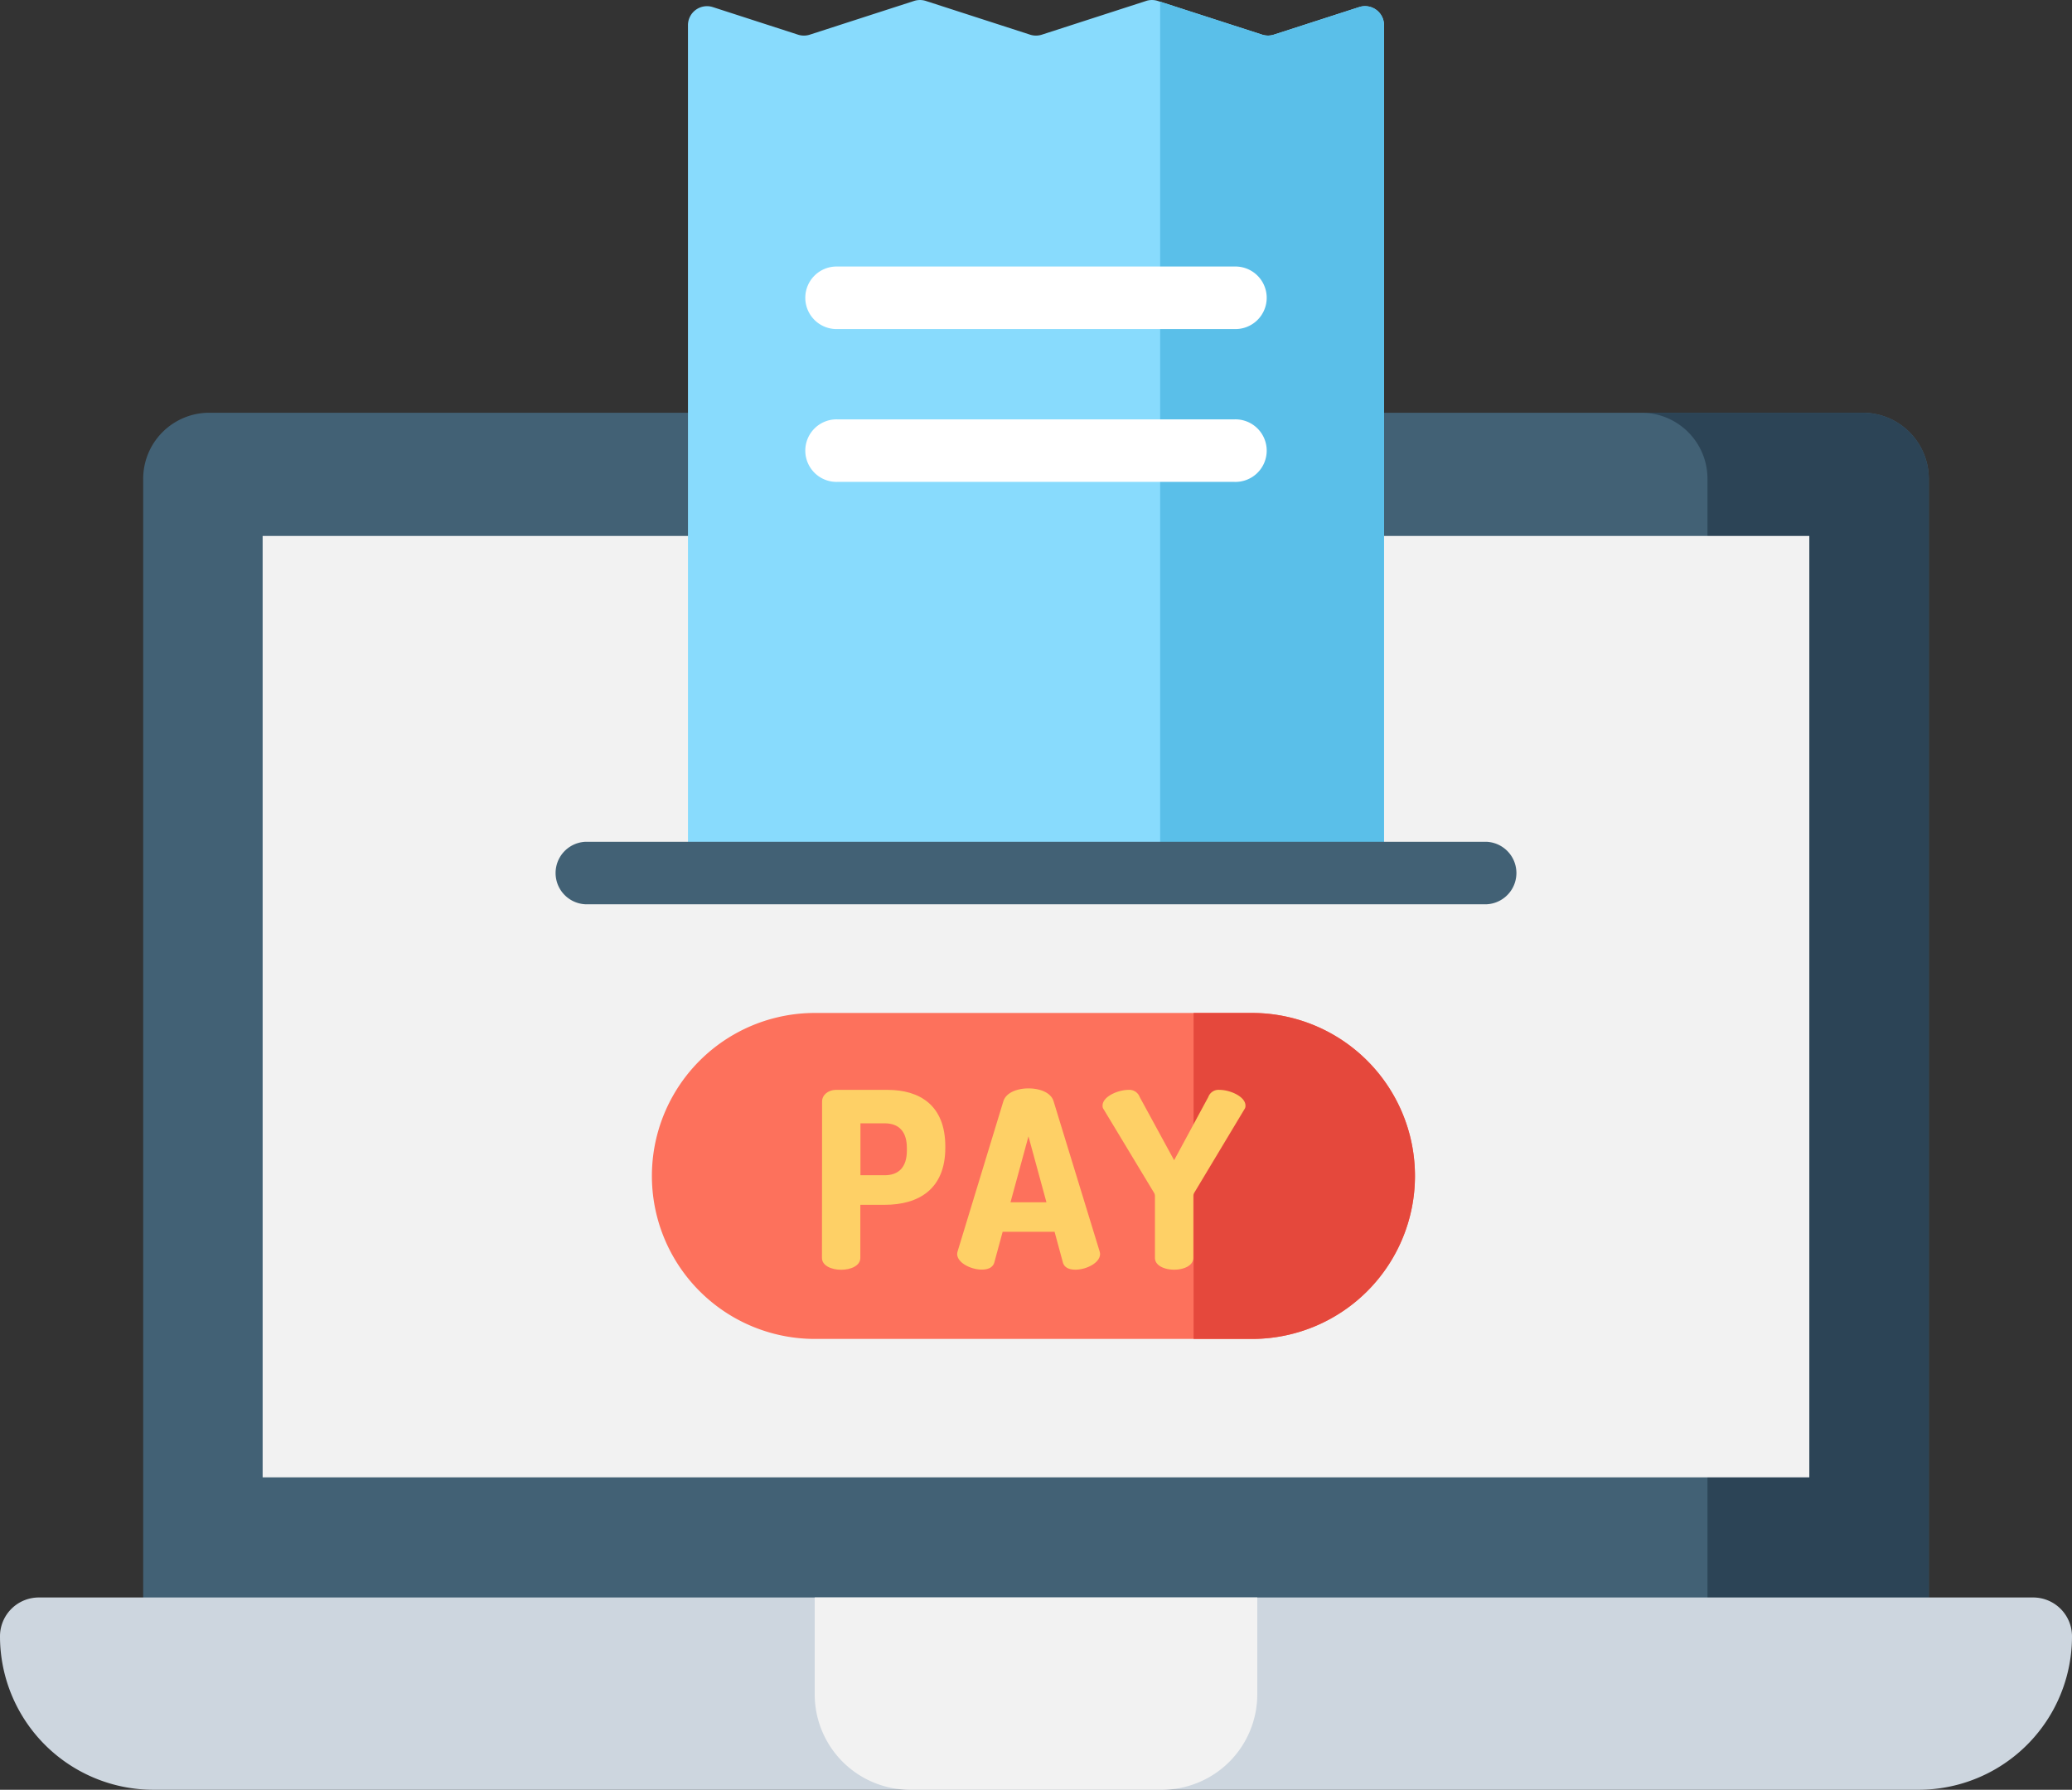
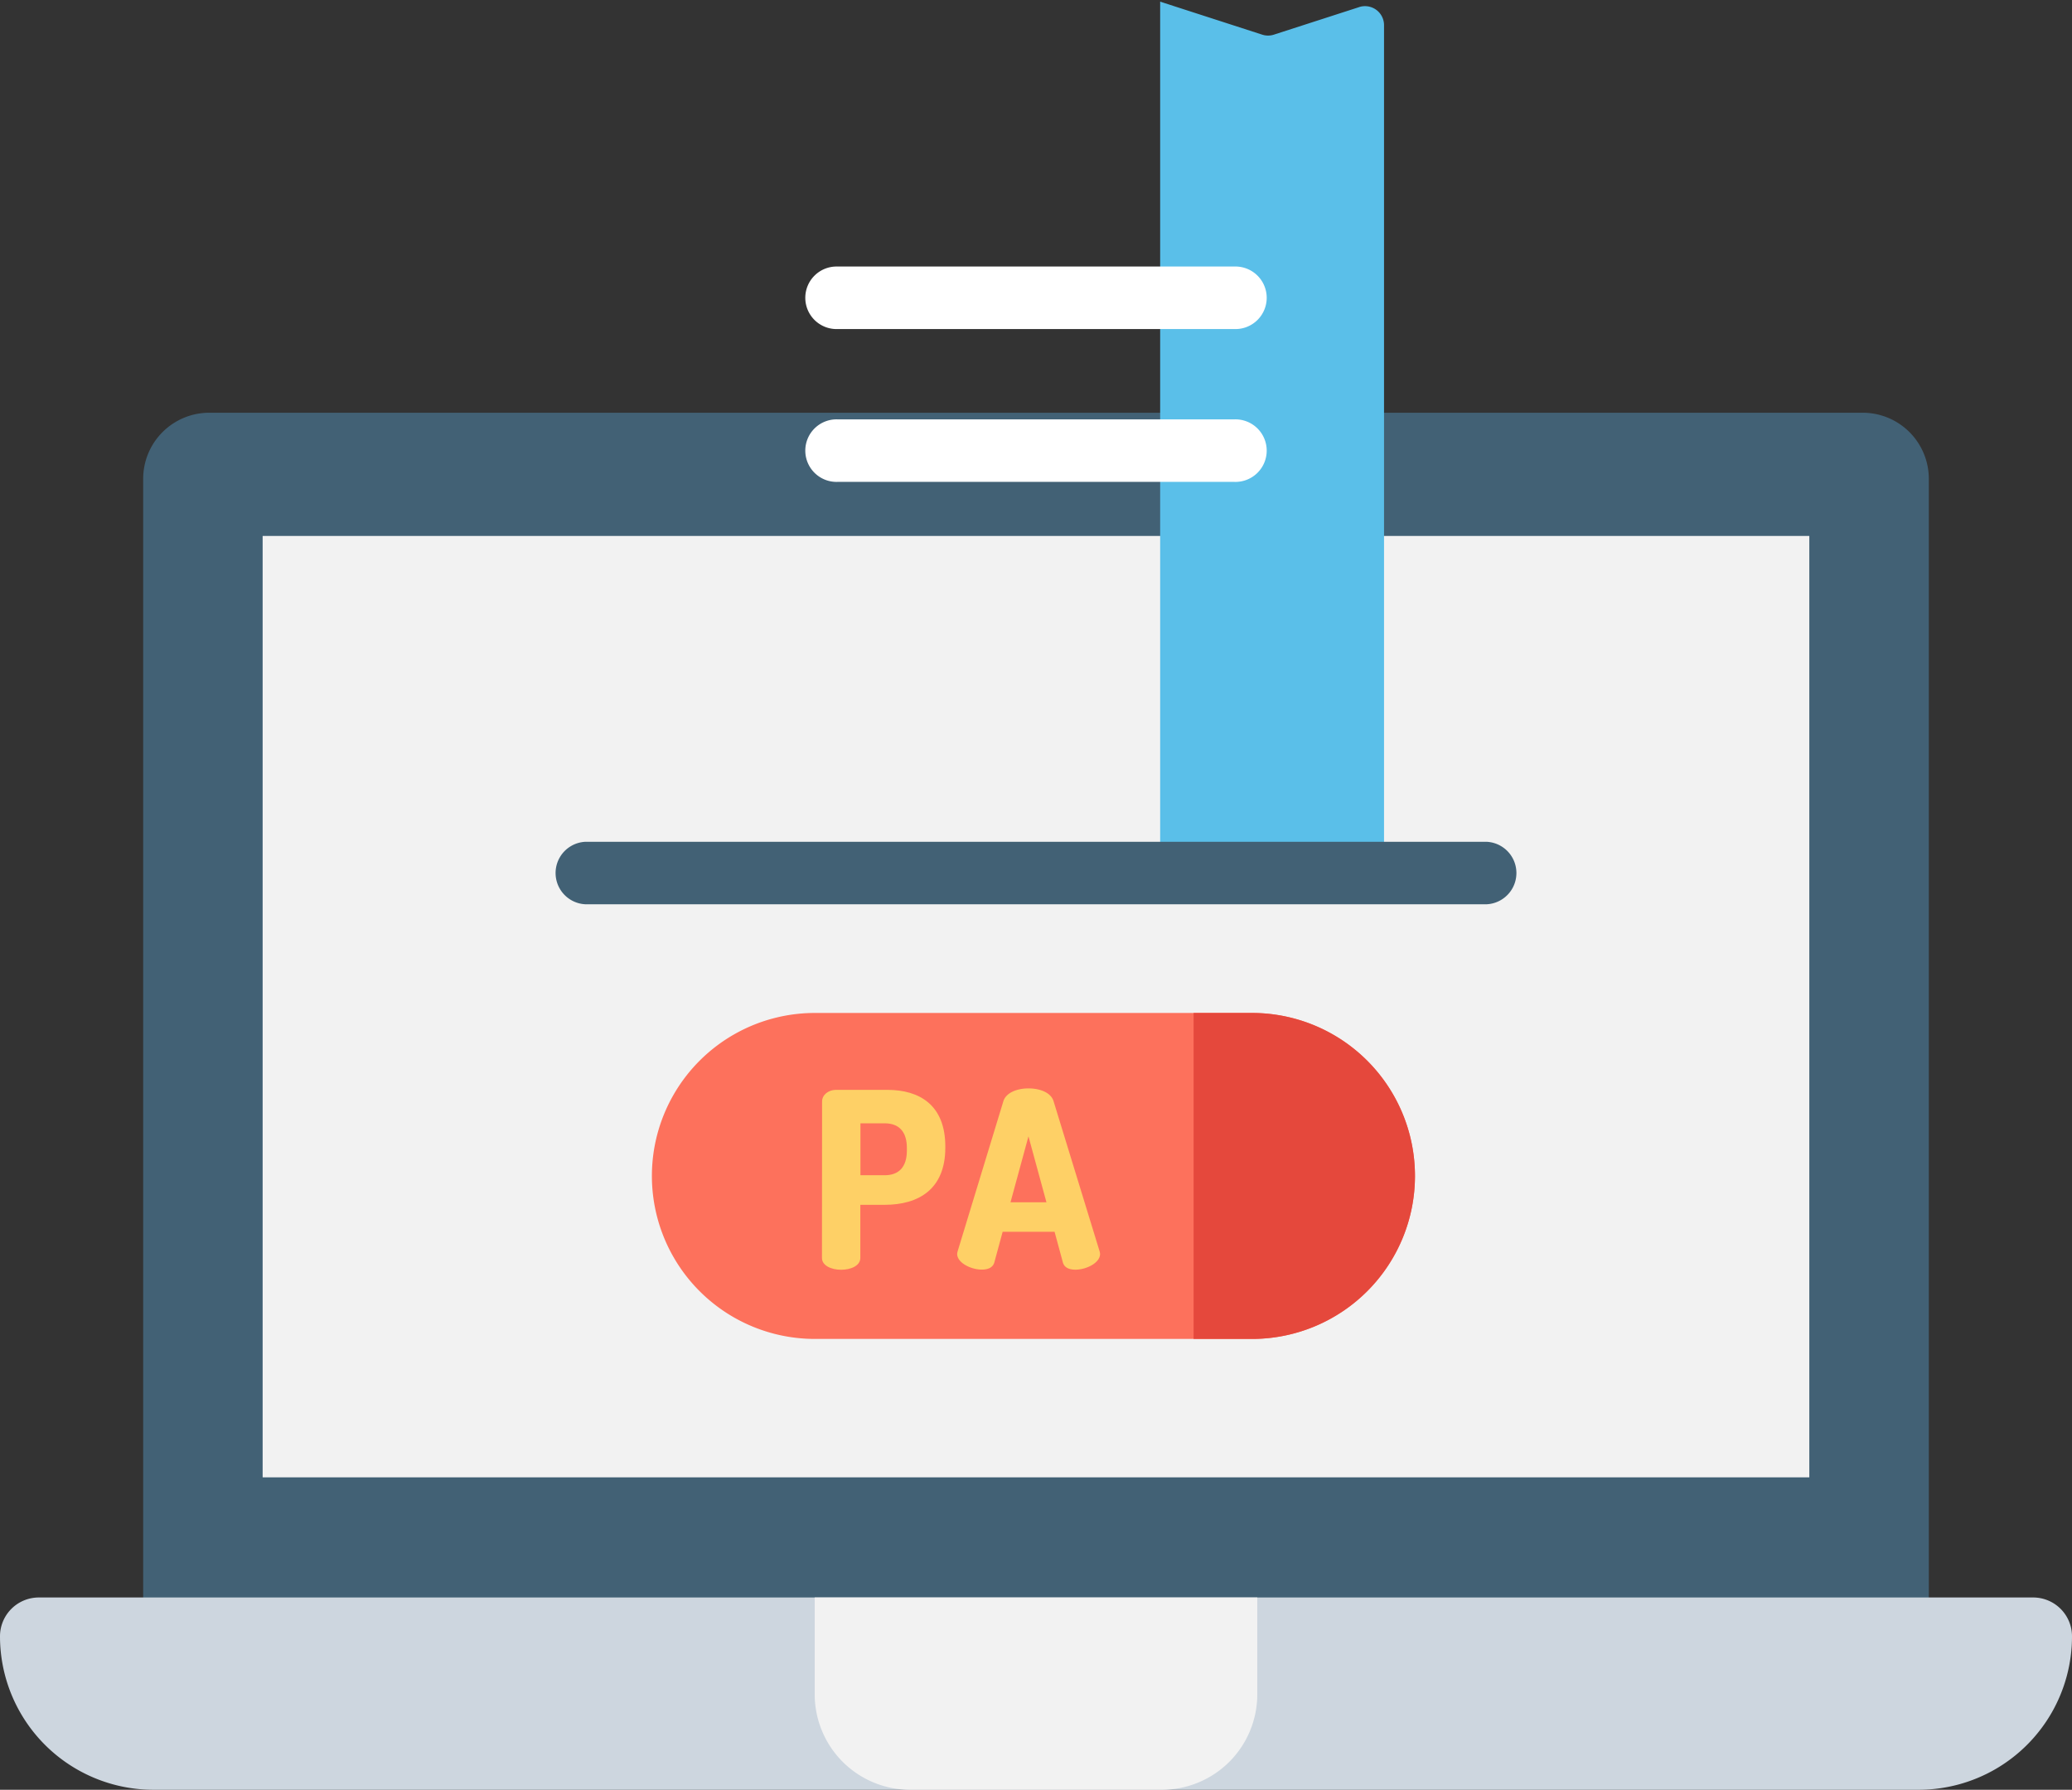
<svg xmlns="http://www.w3.org/2000/svg" id="Layer_1" data-name="Layer 1" viewBox="0 0 512 442.31">
  <rect x="0" y="0" width="512" height="442.31" fill="#333333" stroke="none" />
  <defs>
    <style>.cls-1{fill:none;}.cls-2{fill:#426175;}.cls-3{fill:#2c4456;}.cls-4{fill:#f2f2f2;}.cls-5{fill:#cdd6df;}.cls-6{fill:#fd715c;}.cls-7{fill:#e5483c;}.cls-8{fill:#fed066;}.cls-9{clip-path:url(#clip-path);}.cls-10{fill:#88dbfd;}.cls-11{fill:#5abfe9;}.cls-12{fill:#fff;}</style>
    <clipPath id="clip-path" transform="translate(0 -35)">
      <rect class="cls-1" y="35" width="512" height="443" />
    </clipPath>
  </defs>
  <title>001-online-payment</title>
  <path class="cls-2" d="M476.62,441.84H35.38V153.33A16.34,16.34,0,0,1,51.73,137H460.27a16.34,16.34,0,0,1,16.35,16.34Zm0,0" transform="translate(0 -35)" />
-   <path class="cls-3" d="M460.27,137H405.59a16.33,16.33,0,0,1,16.34,16.34V441.84h54.69V153.33A16.34,16.34,0,0,0,460.27,137Zm0,0" transform="translate(0 -35)" />
  <rect class="cls-4" x="64.9" y="132.45" width="382.19" height="232.65" />
  <path class="cls-5" d="M502.39,429.79H9.61A9.6,9.6,0,0,0,0,439.39a37.92,37.92,0,0,0,37.91,37.92H474.09A37.91,37.91,0,0,0,512,439.39a9.6,9.6,0,0,0-9.61-9.6Zm0,0" transform="translate(0 -35)" />
  <path class="cls-4" d="M201.32,429.79v23.92a23.59,23.59,0,0,0,23.59,23.6h62.18a23.59,23.59,0,0,0,23.59-23.6V429.79Zm0,0" transform="translate(0 -35)" />
  <path class="cls-6" d="M310,365.89H202a40.28,40.28,0,1,1,0-80.55H310a40.28,40.28,0,0,1,0,80.55Zm0,0" transform="translate(0 -35)" />
  <path class="cls-7" d="M310,285.34H294.94v80.55H310a40.28,40.28,0,0,0,0-80.55Zm0,0" transform="translate(0 -35)" />
  <path class="cls-8" d="M203.14,307.2c0-1.52,1.4-2.86,3.52-2.86h12.59c8,0,14.34,3.77,14.34,14v.31c0,10.21-6.56,14.1-15,14.1h-6v13.13c0,1.94-2.37,2.92-4.74,2.92s-4.74-1-4.74-2.92Zm9.48,5.41v12.83h6c3.41,0,5.47-1.95,5.47-6.08v-.67c0-4.14-2.06-6.08-5.47-6.08Zm0,0" transform="translate(0 -35)" />
  <path class="cls-8" d="M236.52,344.89a3.18,3.18,0,0,1,.12-.67l11.3-37.08c.67-2.13,3.41-3.16,6.2-3.16s5.54,1,6.2,3.16l11.37,37.08a3.18,3.18,0,0,1,.12.67c0,2.25-3.46,3.89-6.08,3.89-1.52,0-2.73-.49-3.1-1.76l-2.06-7.61H247.76L245.7,347c-.37,1.27-1.58,1.76-3.1,1.76-2.62,0-6.08-1.64-6.08-3.89Zm22.06-12.77-4.44-16.29-4.44,16.29Zm0,0" transform="translate(0 -35)" />
  <g class="cls-9">
-     <path class="cls-8" d="M285.39,330.6a1.59,1.59,0,0,0-.24-.85L272.57,308.9a1.43,1.43,0,0,1-.12-.67c0-2.25,3.82-3.89,6.44-3.89a2.73,2.73,0,0,1,2.73,1.76l8.51,15.63,8.45-15.63a2.69,2.69,0,0,1,2.74-1.76c2.61,0,6.44,1.64,6.44,3.89a1.43,1.43,0,0,1-.12.67l-12.52,20.85a1.59,1.59,0,0,0-.25.85v15.26c0,1.94-2.37,2.92-4.74,2.92s-4.74-1-4.74-2.92Zm0,0" transform="translate(0 -35)" />
-     <path class="cls-10" d="M283.22,35.23l-25.78,8.34a4.75,4.75,0,0,1-2.89,0l-25.78-8.34a4.75,4.75,0,0,0-2.89,0L200.1,43.57a4.78,4.78,0,0,1-2.9,0l-21.07-6.82A4.7,4.7,0,0,0,170,41.23V250.75H342V41.23a4.7,4.7,0,0,0-6.15-4.48l-21.08,6.81a4.64,4.64,0,0,1-2.9,0l-25.78-8.33a4.75,4.75,0,0,0-2.89,0Zm0,0" transform="translate(0 -35)" />
-   </g>
+     </g>
  <path class="cls-11" d="M335.87,36.75l-21.08,6.81a4.64,4.64,0,0,1-2.9,0l-25.21-8.15V250.75H342V41.23a4.7,4.7,0,0,0-6.15-4.48Zm0,0" transform="translate(0 -35)" />
  <path class="cls-12" d="M305,116.32H207a7.73,7.73,0,1,1,0-15.45h98a7.73,7.73,0,1,1,0,15.45Zm0,0" transform="translate(0 -35)" />
  <path class="cls-12" d="M305,154.09H207a7.73,7.73,0,1,1,0-15.45h98a7.73,7.73,0,1,1,0,15.45Zm0,0" transform="translate(0 -35)" />
  <path class="cls-2" d="M367.26,258.48H144.74a7.73,7.73,0,0,1,0-15.45H367.26a7.73,7.73,0,0,1,0,15.45Zm0,0" transform="translate(0 -35)" />
</svg>